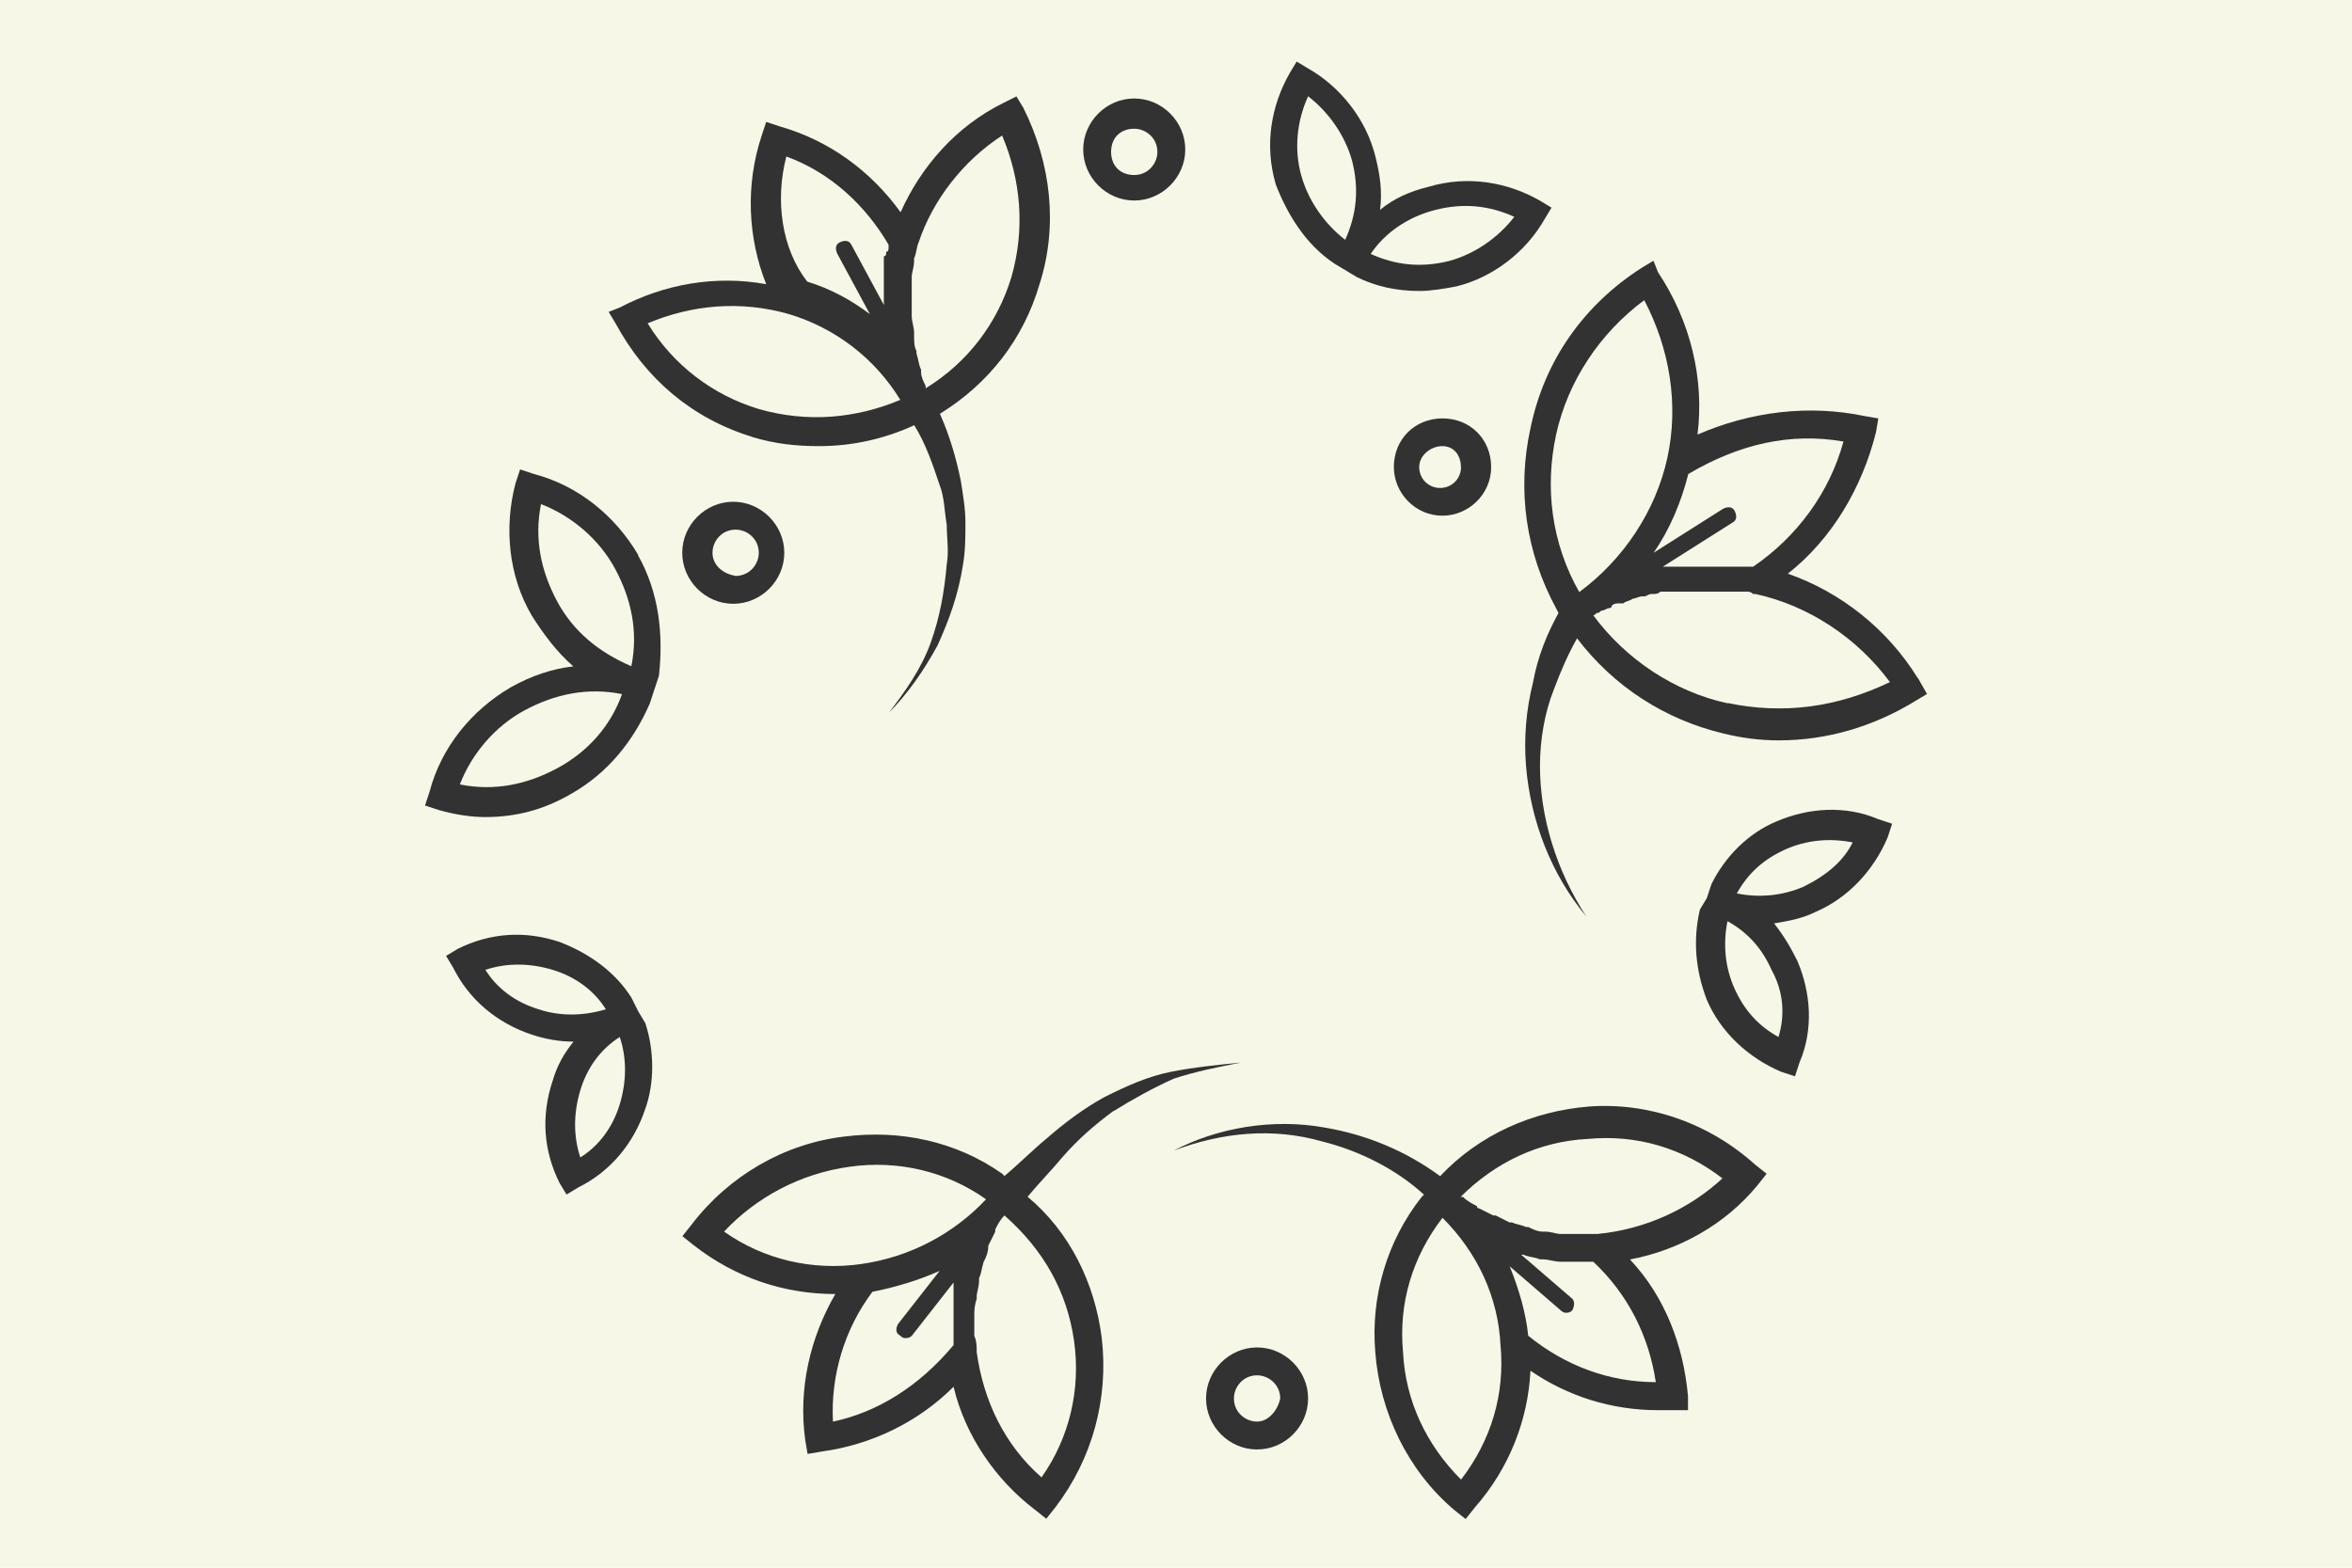
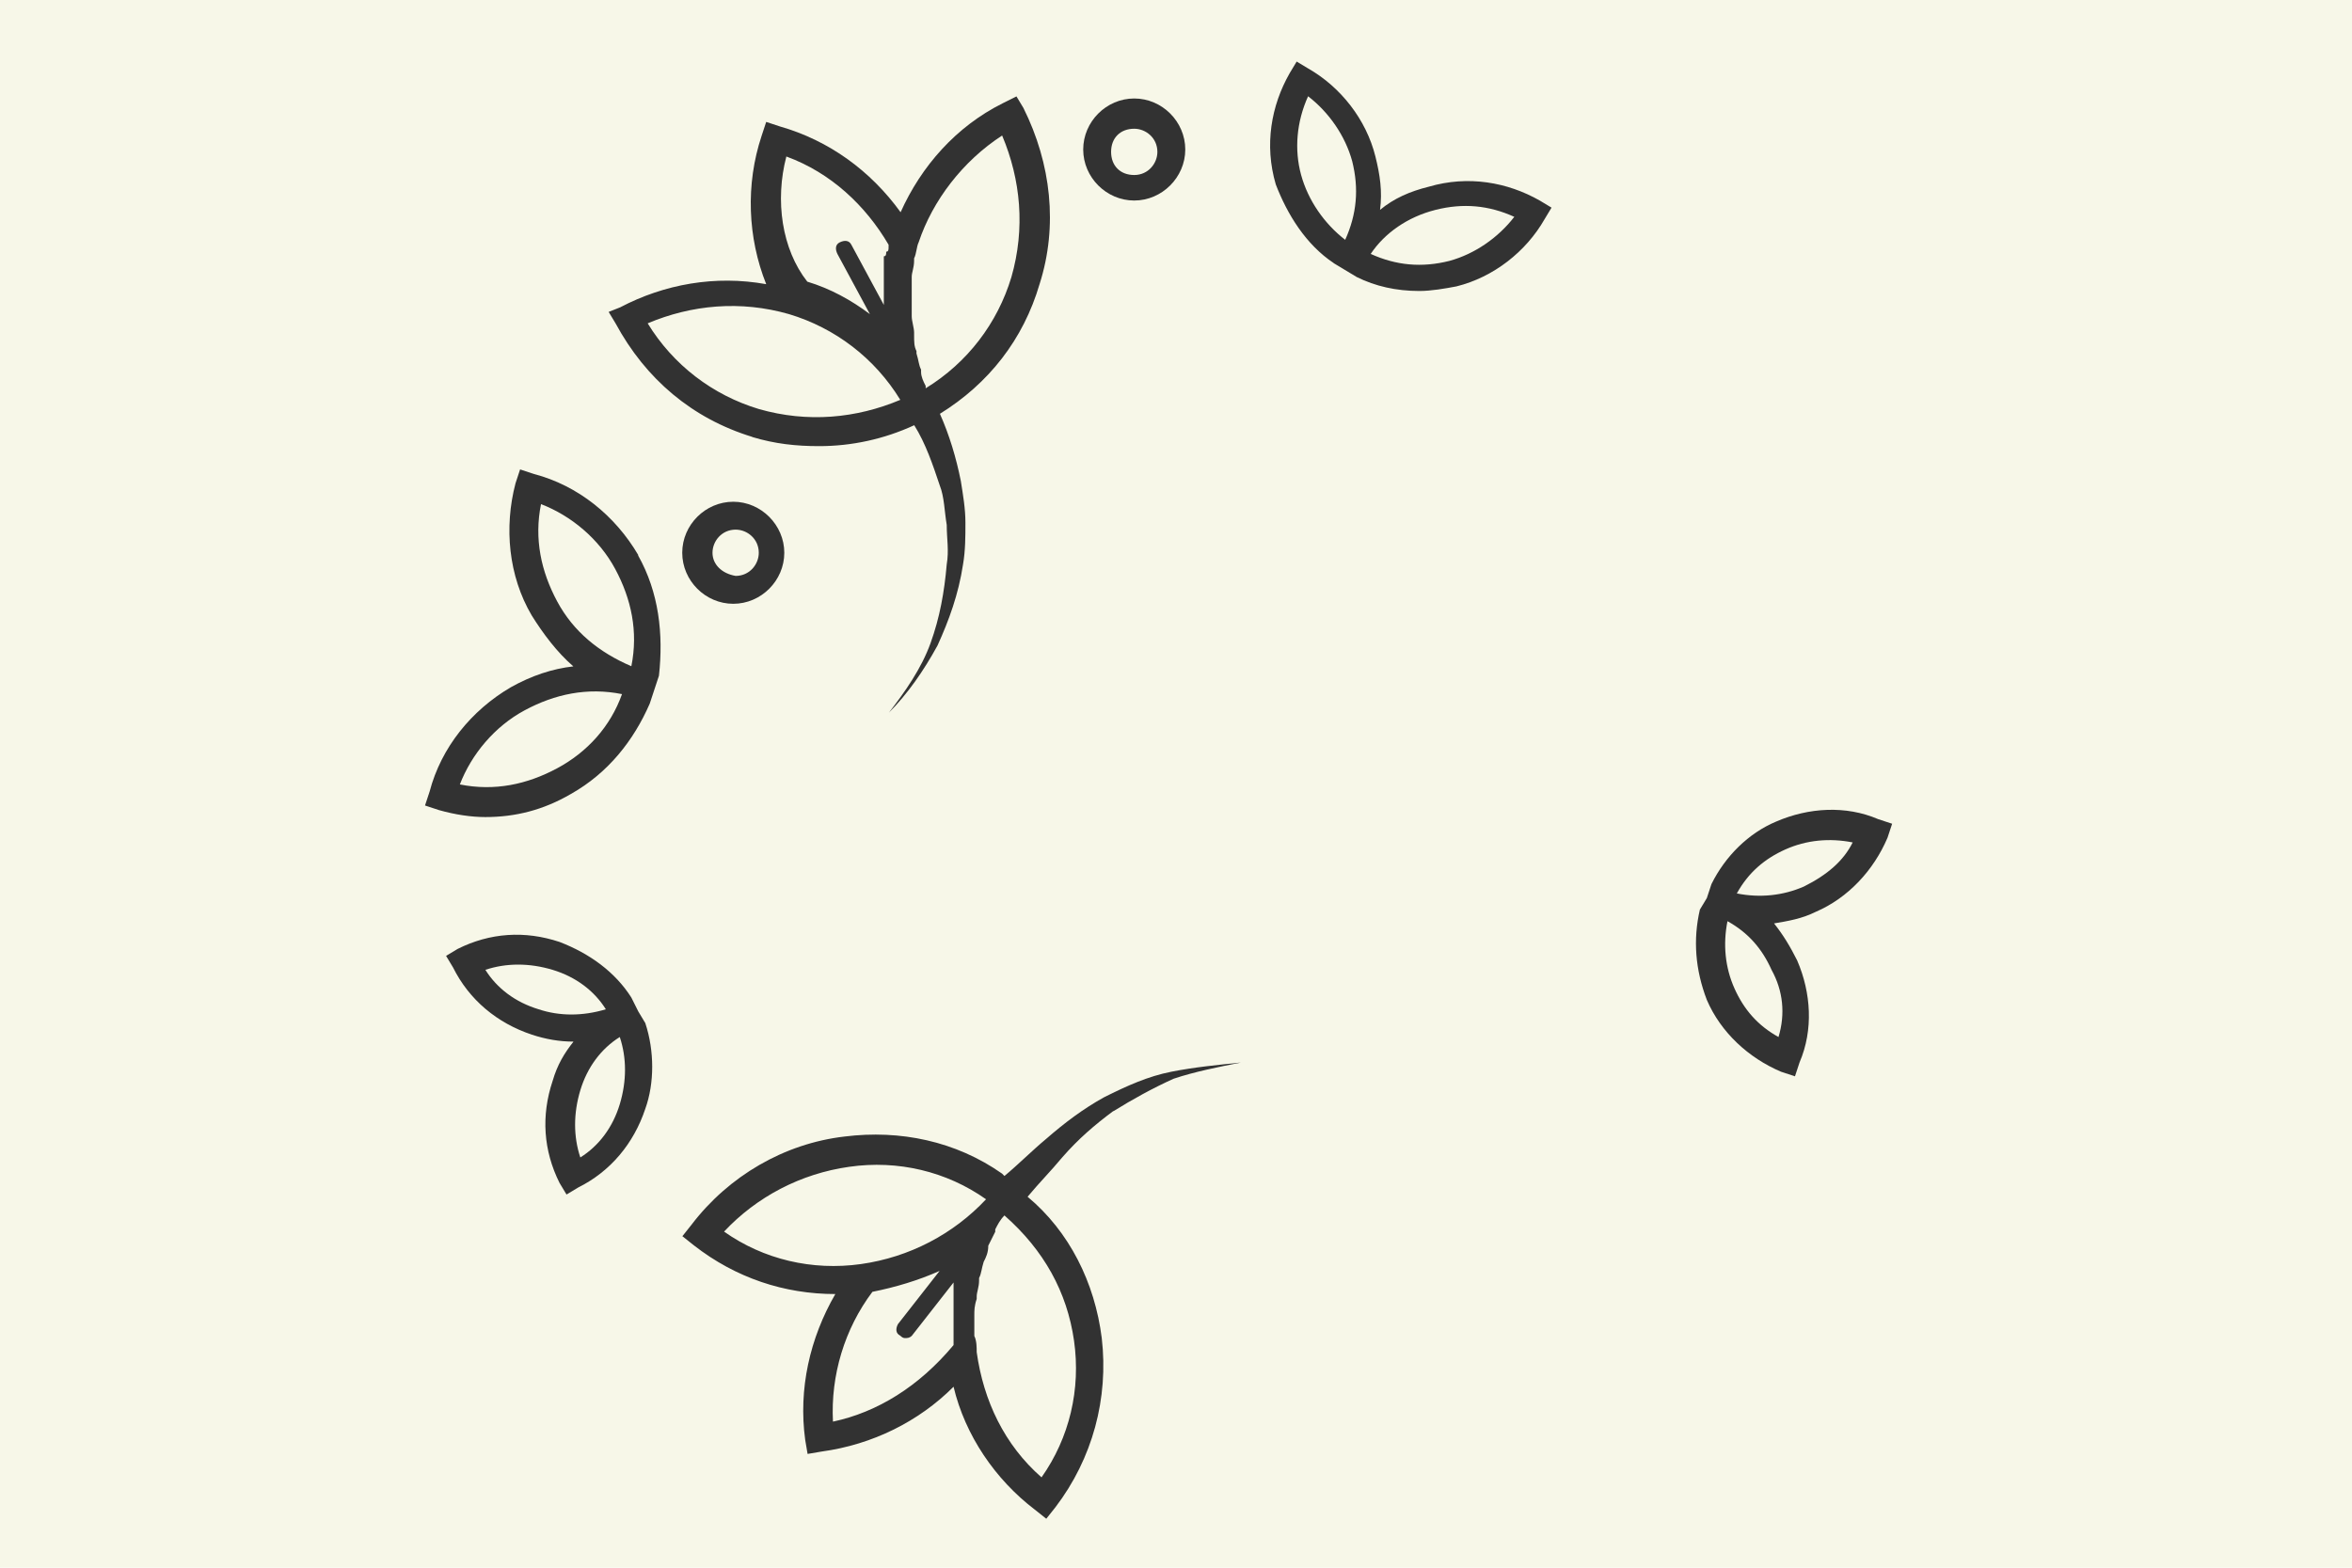
<svg xmlns="http://www.w3.org/2000/svg" id="_Слой_1" data-name="Слой 1" viewBox="0 0 158.55 105.7">
  <defs>
    <style> .cls-1 { fill: none; } .cls-2 { fill: #323232; } .cls-3 { clip-path: url(#clippath); } .cls-4 { fill: #f7f7e8; } </style>
    <clipPath id="clippath">
      <path class="cls-1" d="M165.89,0h158.55v105.7h-158.55V0Z" />
    </clipPath>
  </defs>
  <g class="cls-3">
    <image width="1680" height="1120" transform="translate(43.97 -144.53) scale(.24)" />
  </g>
  <path class="cls-4" d="M0,0h158.55v105.7H0V0Z" />
  <g>
    <path class="cls-2" d="M75.06,74.92c1.25-.78,2.66-1.56,4.06-2.19,1.41-.47,2.97-.78,4.53-1.09-1.56.16-3.12.31-4.69.62s-2.97.94-4.53,1.72c-1.41.78-2.66,1.72-3.91,2.81-.94.78-1.87,1.72-2.81,2.5l-.16-.16c-3.12-2.19-6.87-2.97-10.62-2.5-4.06.47-7.81,2.66-10.31,5.94l-.62.78.78.62c2.81,2.19,6.09,3.28,9.53,3.28-1.72,2.97-2.5,6.41-2.03,9.84l.16.94.94-.16c3.44-.47,6.56-2.03,8.9-4.37.78,3.28,2.81,6.25,5.47,8.28l.78.62.62-.78c2.5-3.28,3.59-7.34,3.12-11.4-.47-3.75-2.19-7.19-5-9.53.78-.94,1.56-1.72,2.34-2.66,1.09-1.25,2.19-2.19,3.44-3.12h0ZM57.25,78.67c3.28-.47,6.56.31,9.22,2.19-2.19,2.34-5.16,3.91-8.44,4.37s-6.56-.31-9.22-2.19c2.19-2.34,5.16-3.91,8.44-4.37ZM56.15,95.85c-.16-3.12.78-6.25,2.66-8.75,1.56-.31,3.12-.78,4.53-1.41l-2.81,3.59c-.16.31-.16.62.16.78q.16.16.31.16c.16,0,.31,0,.47-.16l2.81-3.59v4.22c-2.34,2.81-5.16,4.53-8.12,5.16h0ZM72.4,90.39c.47,3.28-.31,6.56-2.19,9.22-2.5-2.19-3.91-5.16-4.37-8.44,0-.31,0-.78-.16-1.09v-1.41c0-.31,0-.62.16-1.09v-.16c0-.31.16-.62.16-1.09v-.16c.16-.31.16-.62.31-1.09.16-.31.31-.62.31-1.09l.47-.94v-.16c.16-.31.31-.62.62-.94,2.66,2.34,4.22,5.16,4.69,8.44h0Z" />
    <path class="cls-2" d="M43.5,68.98l-.47-.78-.47-.94c-1.09-1.72-2.81-2.97-4.84-3.75-2.34-.78-4.69-.62-6.87.47l-.78.47.47.78c1.09,2.19,2.97,3.75,5.31,4.53.94.31,1.87.47,2.81.47-.62.78-1.09,1.56-1.41,2.66-.78,2.34-.62,4.69.47,6.87l.47.78.78-.47c2.19-1.09,3.75-2.97,4.53-5.31.62-1.72.62-3.91,0-5.78ZM36.31,68.05c-1.56-.47-2.81-1.41-3.59-2.66,1.41-.47,2.97-.47,4.53,0s2.81,1.41,3.59,2.66c-1.56.47-3.12.47-4.53,0ZM41.78,74.45c-.47,1.56-1.41,2.81-2.66,3.59-.47-1.41-.47-2.97,0-4.53s1.41-2.81,2.66-3.59c.47,1.41.47,2.97,0,4.53Z" />
    <path class="cls-2" d="M119.74,55.39c-1.87.78-3.44,2.34-4.37,4.22l-.31.94-.47.78c-.47,2.03-.31,4.06.47,6.09.94,2.19,2.81,3.91,5,4.84l.94.31.31-.94c.94-2.19.78-4.69-.16-6.87-.47-.94-.94-1.72-1.56-2.5.94-.16,1.87-.31,2.81-.78,2.19-.94,3.91-2.81,4.84-5l.31-.94-.94-.31c-2.19-.94-4.69-.78-6.87.16ZM119.89,69.92c-1.41-.78-2.34-1.87-2.97-3.28s-.78-2.97-.47-4.53c1.41.78,2.34,1.87,2.97,3.28.78,1.41.94,2.97.47,4.53ZM121.61,59.77c-1.41.62-2.97.78-4.53.47.78-1.41,1.87-2.34,3.28-2.97s2.97-.78,4.53-.47c-.62,1.25-1.72,2.19-3.28,2.97Z" />
    <path class="cls-2" d="M43.03,37.43c-1.56-2.66-4.06-4.69-7.03-5.47l-.94-.31-.31.94c-.78,2.97-.47,6.25,1.09,8.9.78,1.25,1.72,2.5,2.81,3.44-1.41.16-2.81.62-4.22,1.41-2.66,1.56-4.69,4.06-5.47,7.03l-.31.94.94.31c1.09.31,2.19.47,3.12.47,2.03,0,3.91-.47,5.78-1.56,2.5-1.41,4.22-3.59,5.31-6.09l.31-.94.31-.94c.31-2.81,0-5.62-1.41-8.12ZM37.56,40.55c-1.09-2.03-1.56-4.22-1.09-6.56,2.03.78,3.91,2.34,5,4.37s1.56,4.22,1.09,6.56c-2.19-.94-3.91-2.34-5-4.37ZM37.56,51.8c-2.03,1.09-4.22,1.56-6.56,1.09.78-2.03,2.34-3.91,4.37-5s4.22-1.56,6.56-1.09c-.78,2.19-2.34,3.91-4.37,5Z" />
    <path class="cls-2" d="M89.9,17.74l.78.47.78.47c1.25.62,2.66.94,4.22.94.78,0,1.72-.16,2.5-.31,2.5-.62,4.69-2.34,5.94-4.53l.47-.78-.78-.47c-2.19-1.25-4.84-1.72-7.5-.94-1.25.31-2.34.78-3.28,1.56.16-1.25,0-2.34-.31-3.59-.62-2.5-2.34-4.69-4.53-5.94l-.78-.47-.47.78c-1.25,2.19-1.72,4.84-.94,7.5.78,2.03,2.03,4.06,3.91,5.31ZM96.77,14.15c1.87-.47,3.59-.31,5.31.47-1.09,1.41-2.66,2.5-4.37,2.97-1.87.47-3.59.31-5.31-.47.94-1.41,2.5-2.5,4.37-2.97ZM88.18,6.49c1.41,1.09,2.5,2.66,2.97,4.37.47,1.87.31,3.59-.47,5.31-1.41-1.09-2.5-2.66-2.97-4.37s-.31-3.59.47-5.31Z" />
    <path class="cls-2" d="M50.69,29.46c1.56.47,2.97.62,4.53.62,2.19,0,4.37-.47,6.41-1.41.78,1.25,1.25,2.66,1.72,4.06.31.78.31,1.72.47,2.66,0,.94.16,1.72,0,2.66-.16,1.87-.47,3.59-1.09,5.31s-1.72,3.28-2.81,4.69c1.25-1.25,2.34-2.81,3.28-4.53.78-1.72,1.41-3.44,1.72-5.47.16-.94.16-1.87.16-2.81s-.16-1.87-.31-2.81c-.31-1.56-.78-3.12-1.41-4.53,3.28-2.03,5.62-5,6.72-8.75,1.25-3.91.78-8.12-1.09-11.87l-.47-.78-.94.47c-3.12,1.56-5.47,4.22-6.87,7.34-2.03-2.81-4.84-4.84-8.12-5.78l-.94-.31-.31.94c-1.09,3.28-.94,6.87.31,10-3.44-.62-6.87,0-9.84,1.56l-.78.31.47.78c2.03,3.75,5.16,6.41,9.22,7.65ZM67.56,9.15c1.25,2.97,1.56,6.25.62,9.53-.94,3.12-2.97,5.78-5.78,7.5v-.16c-.16-.31-.31-.62-.31-.94v-.16c-.16-.31-.16-.62-.31-1.09v-.16c-.16-.31-.16-.62-.16-1.09v-.16c0-.31-.16-.78-.16-1.09v-2.66c0-.31.16-.62.16-1.09v-.16c.16-.31.16-.78.31-1.09.94-2.81,2.97-5.47,5.62-7.19ZM53.03,10.56c2.97,1.09,5.31,3.28,6.87,5.94v.16c0,.16,0,.31-.16.31,0,.16,0,.31-.16.31v3.28l-2.19-4.06c-.16-.31-.47-.31-.78-.16s-.31.47-.16.78l2.19,4.06c-1.25-.94-2.66-1.72-4.22-2.19-1.72-2.19-2.19-5.47-1.41-8.44ZM53.19,21.18c3.12.94,5.78,2.97,7.5,5.78-2.97,1.25-6.25,1.56-9.53.62-3.12-.94-5.78-2.97-7.5-5.78,2.97-1.25,6.25-1.56,9.53-.62Z" />
-     <path class="cls-2" d="M107.08,74.61c-3.75.31-7.34,1.87-10,4.69-2.34-1.72-5-2.81-7.81-3.28-3.44-.62-7.19,0-10.15,1.56,3.28-1.25,6.72-1.56,10-.62,2.5.62,5,1.87,6.87,3.59l-.16.16c-2.34,2.97-3.44,6.72-3.12,10.47.31,4.06,2.19,7.97,5.31,10.62l.78.62.62-.78c2.34-2.66,3.59-5.94,3.75-9.22,2.5,1.72,5.47,2.66,8.59,2.66h2.03v-.94c-.31-3.44-1.56-6.72-3.91-9.22,3.28-.62,6.41-2.34,8.59-5l.62-.78-.78-.62c-3.12-2.81-7.19-4.22-11.25-3.91ZM98.49,99.76c-2.34-2.34-3.75-5.31-3.91-8.59-.31-3.28.62-6.41,2.66-9.06,2.34,2.34,3.75,5.31,3.91,8.59.31,3.28-.62,6.41-2.66,9.06ZM103.02,90.07c-.16-1.56-.62-3.12-1.25-4.69l3.44,2.97c.16.16.31.16.31.16.16,0,.31,0,.47-.16.16-.31.16-.62,0-.78l-3.44-2.97h.16c.31.16.78.16,1.09.31h.16c.47,0,.78.16,1.25.16h2.19c2.34,2.19,3.75,5,4.22,8.12-3.12,0-6.09-1.09-8.59-3.12ZM107.71,83.2q-.16,0,0,0h-2.5c-.31,0-.62-.16-1.09-.16h-.16c-.31,0-.62-.16-.94-.31h-.16c-.31-.16-.62-.16-.94-.31h-.16c-.31-.16-.62-.31-.94-.47h-.16c-.31-.16-.62-.31-.94-.47,0,0-.16,0-.16-.16-.31-.16-.62-.31-.94-.62h-.16c2.34-2.34,5.31-3.75,8.59-3.91,3.28-.31,6.41.62,9.06,2.66-2.19,2.03-5.16,3.44-8.44,3.75h0Z" />
-     <path class="cls-2" d="M129.27,45.71c-2.03-3.28-5.16-5.78-8.75-7.03,2.97-2.34,5-5.78,5.94-9.53l.16-.94-.94-.16c-3.75-.78-7.65-.31-11.25,1.25.47-3.75-.47-7.65-2.66-10.94l-.31-.78-.78.47c-3.91,2.5-6.56,6.25-7.5,10.78-.94,4.22-.31,8.44,1.72,12.19l.16.31c-.78,1.41-1.41,2.97-1.72,4.69-.47,1.87-.62,3.75-.47,5.62.31,3.75,1.72,7.34,4.06,10.15-2.03-3.12-3.12-6.72-3.12-10.15,0-1.72.31-3.59.94-5.16.47-1.25.94-2.34,1.56-3.44,2.5,3.28,5.94,5.47,9.84,6.41,1.25.31,2.5.47,3.75.47,3.28,0,6.41-.94,9.22-2.66l.78-.47-.62-1.09ZM124.27,29.77c-.94,3.44-3.12,6.41-6.09,8.44h-6.09l4.69-2.97c.31-.16.31-.47.16-.78s-.47-.31-.78-.16l-4.69,2.97c1.09-1.56,1.87-3.44,2.34-5.31,3.44-2.03,6.87-2.81,10.47-2.19h0ZM104.9,29.3c.78-3.59,2.97-6.87,5.94-9.06,1.72,3.28,2.34,7.03,1.56,10.62-.78,3.59-2.97,6.87-5.94,9.06-1.87-3.28-2.34-7.03-1.56-10.62ZM116.46,47.42c-3.59-.78-6.87-2.97-9.06-5.94.16,0,.16-.16.31-.16s.16-.16.31-.16.31-.16.47-.16c0,0,.16,0,.16-.16.16-.16.31-.16.62-.16h.16c.16-.16.47-.16.62-.31.16,0,.47-.16.62-.16h.16c.16,0,.31-.16.47-.16h.16c.16,0,.31,0,.47-.16h5.78c.16,0,.31,0,.47.16h.16c3.59.78,6.87,2.97,9.06,5.94-3.59,1.72-7.19,2.19-10.94,1.41h0Z" />
    <path class="cls-2" d="M52.87,37.27c0-1.87-1.56-3.44-3.44-3.44s-3.44,1.56-3.44,3.44,1.56,3.44,3.44,3.44,3.44-1.56,3.44-3.44ZM48.03,37.27c0-.78.62-1.56,1.56-1.56.78,0,1.56.62,1.56,1.56,0,.78-.62,1.56-1.56,1.56-.94-.16-1.56-.78-1.56-1.56Z" />
-     <path class="cls-2" d="M93.96,31.49c0,1.72,1.41,3.28,3.28,3.28,1.72,0,3.28-1.41,3.28-3.28s-1.41-3.28-3.28-3.28-3.28,1.41-3.28,3.28ZM98.49,31.49c0,.78-.62,1.41-1.41,1.41s-1.41-.62-1.41-1.41.78-1.41,1.56-1.41,1.25.62,1.25,1.41Z" />
-     <path class="cls-2" d="M84.74,90.85c-1.87,0-3.44,1.56-3.44,3.44s1.56,3.44,3.44,3.44,3.44-1.56,3.44-3.44-1.56-3.44-3.44-3.44ZM84.74,95.85c-.78,0-1.56-.62-1.56-1.56,0-.78.62-1.56,1.56-1.56.78,0,1.56.62,1.56,1.56-.16.78-.78,1.56-1.56,1.56Z" />
    <path class="cls-2" d="M76.46,13.52c1.87,0,3.44-1.56,3.44-3.44s-1.56-3.44-3.44-3.44-3.44,1.56-3.44,3.44,1.56,3.44,3.44,3.44ZM76.46,8.68c.78,0,1.56.62,1.56,1.56,0,.78-.62,1.56-1.56,1.56s-1.56-.62-1.56-1.56.62-1.56,1.56-1.56Z" />
  </g>
</svg>